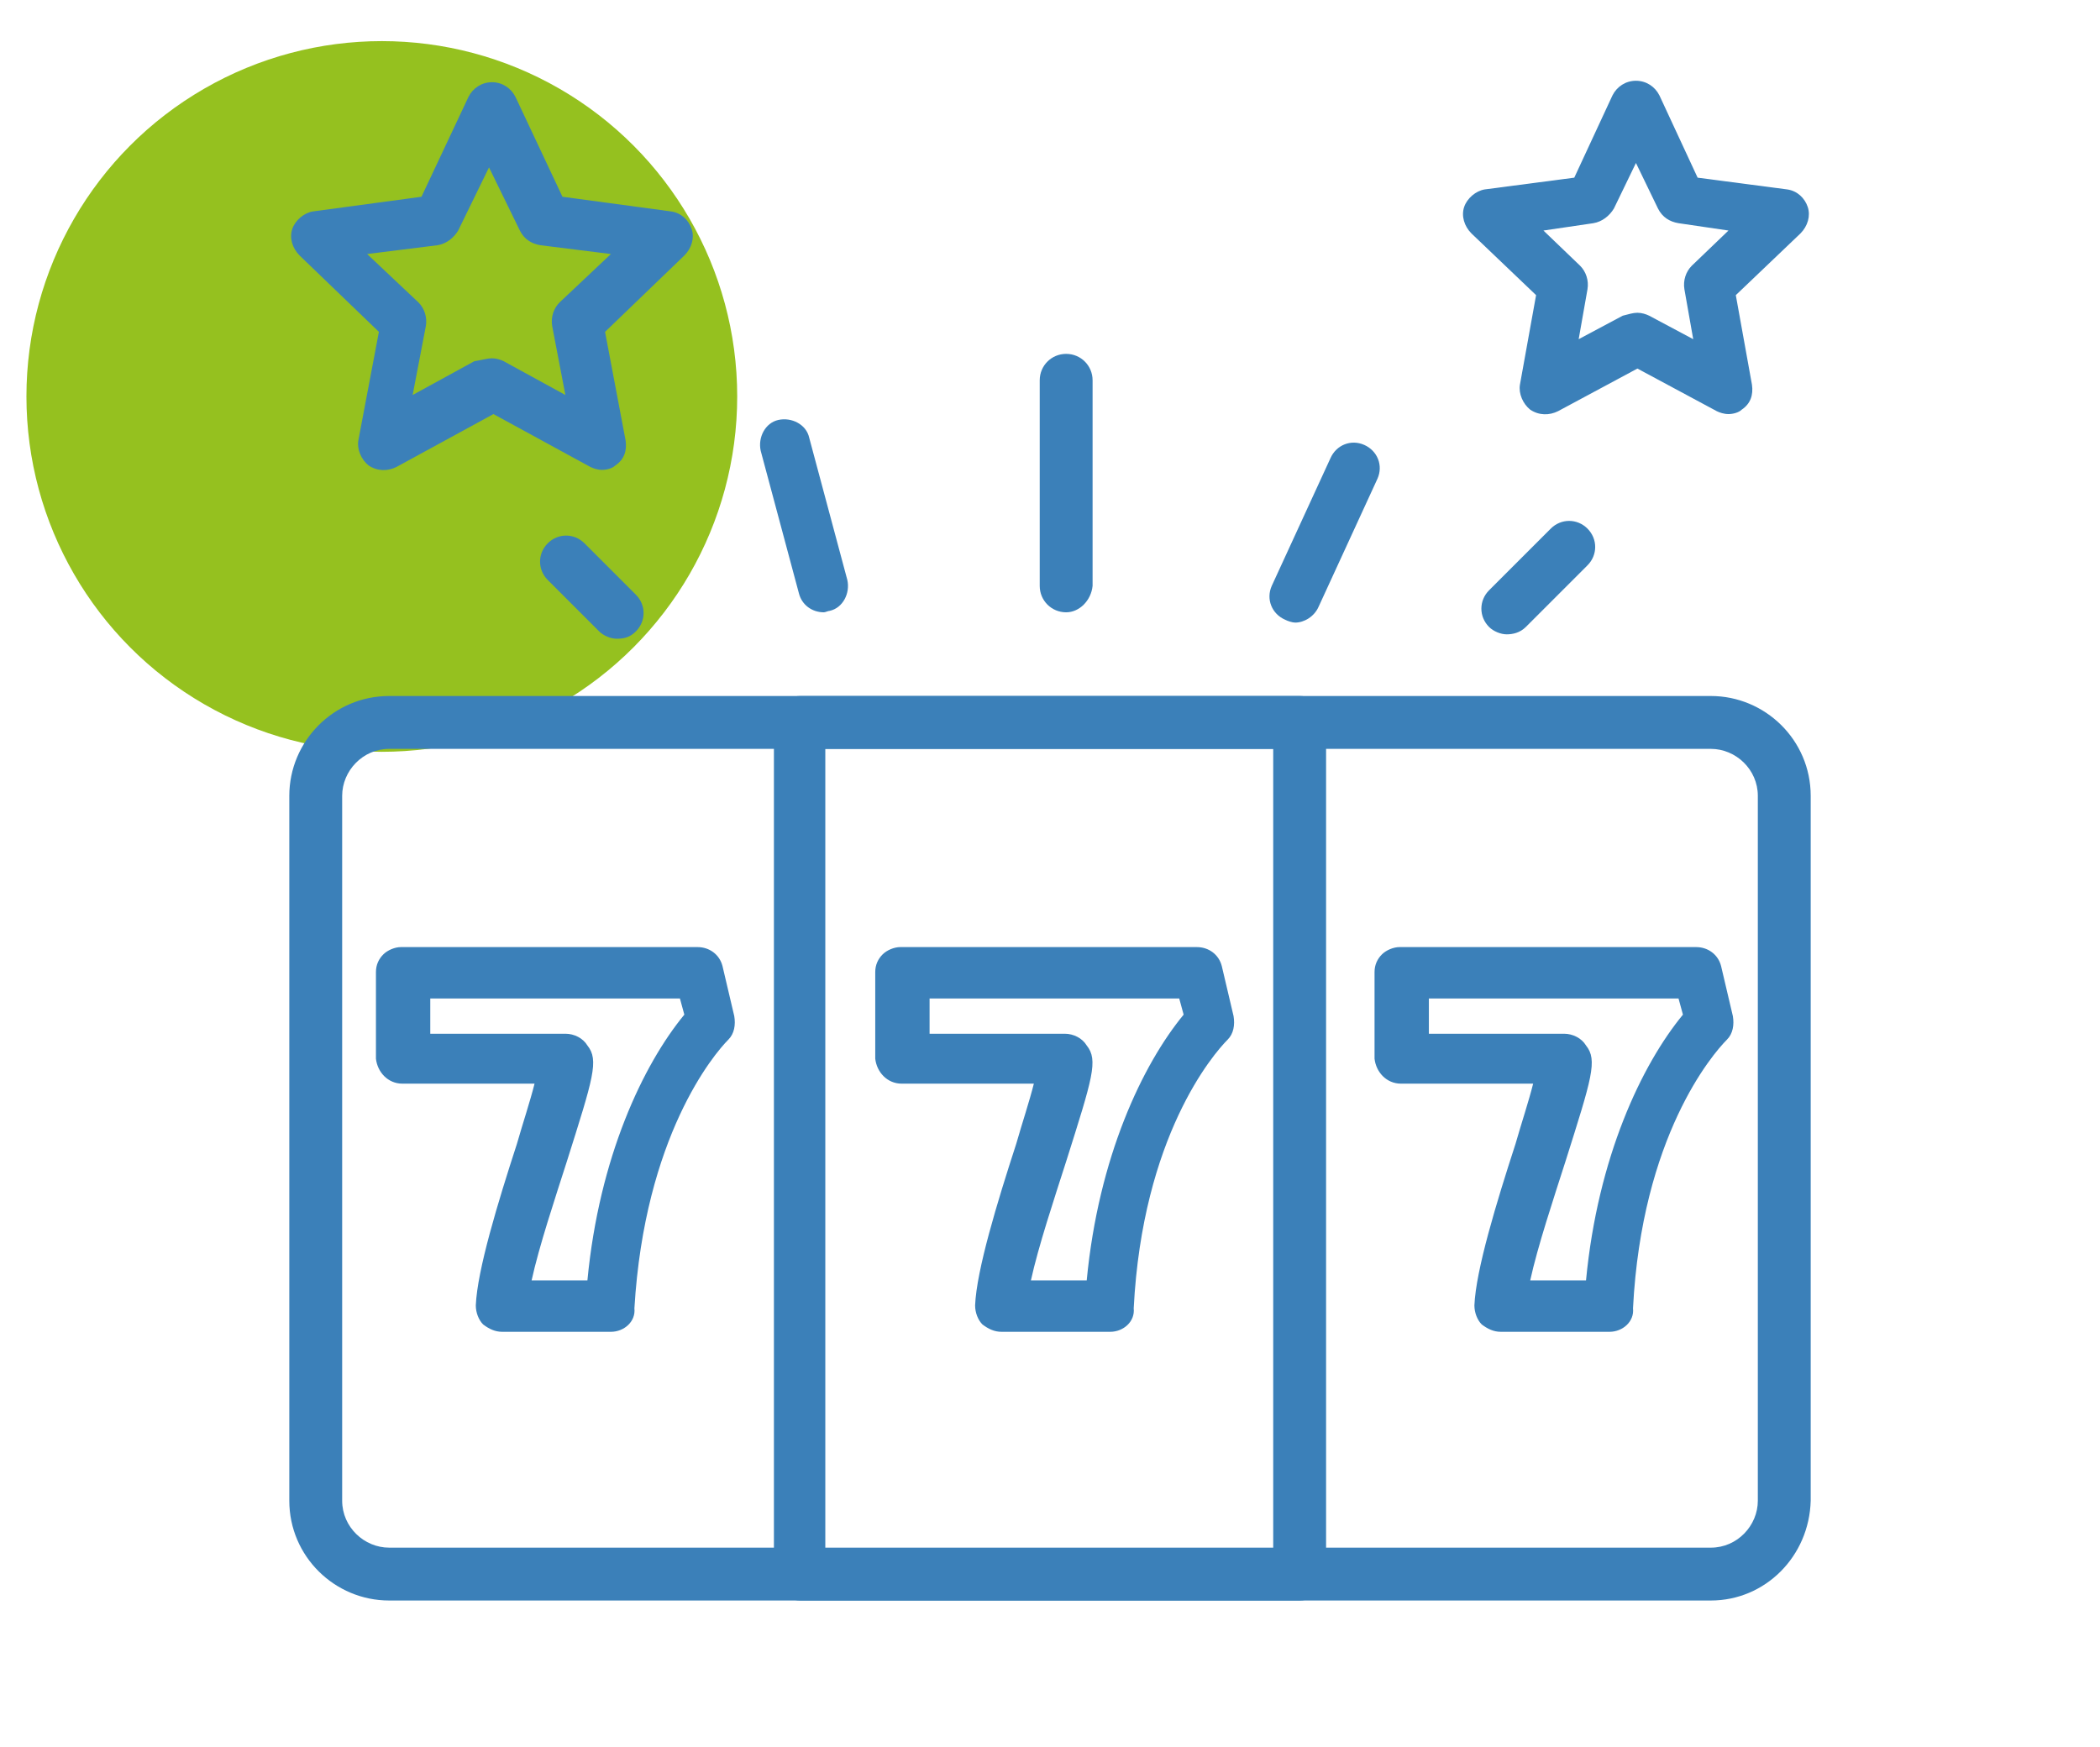
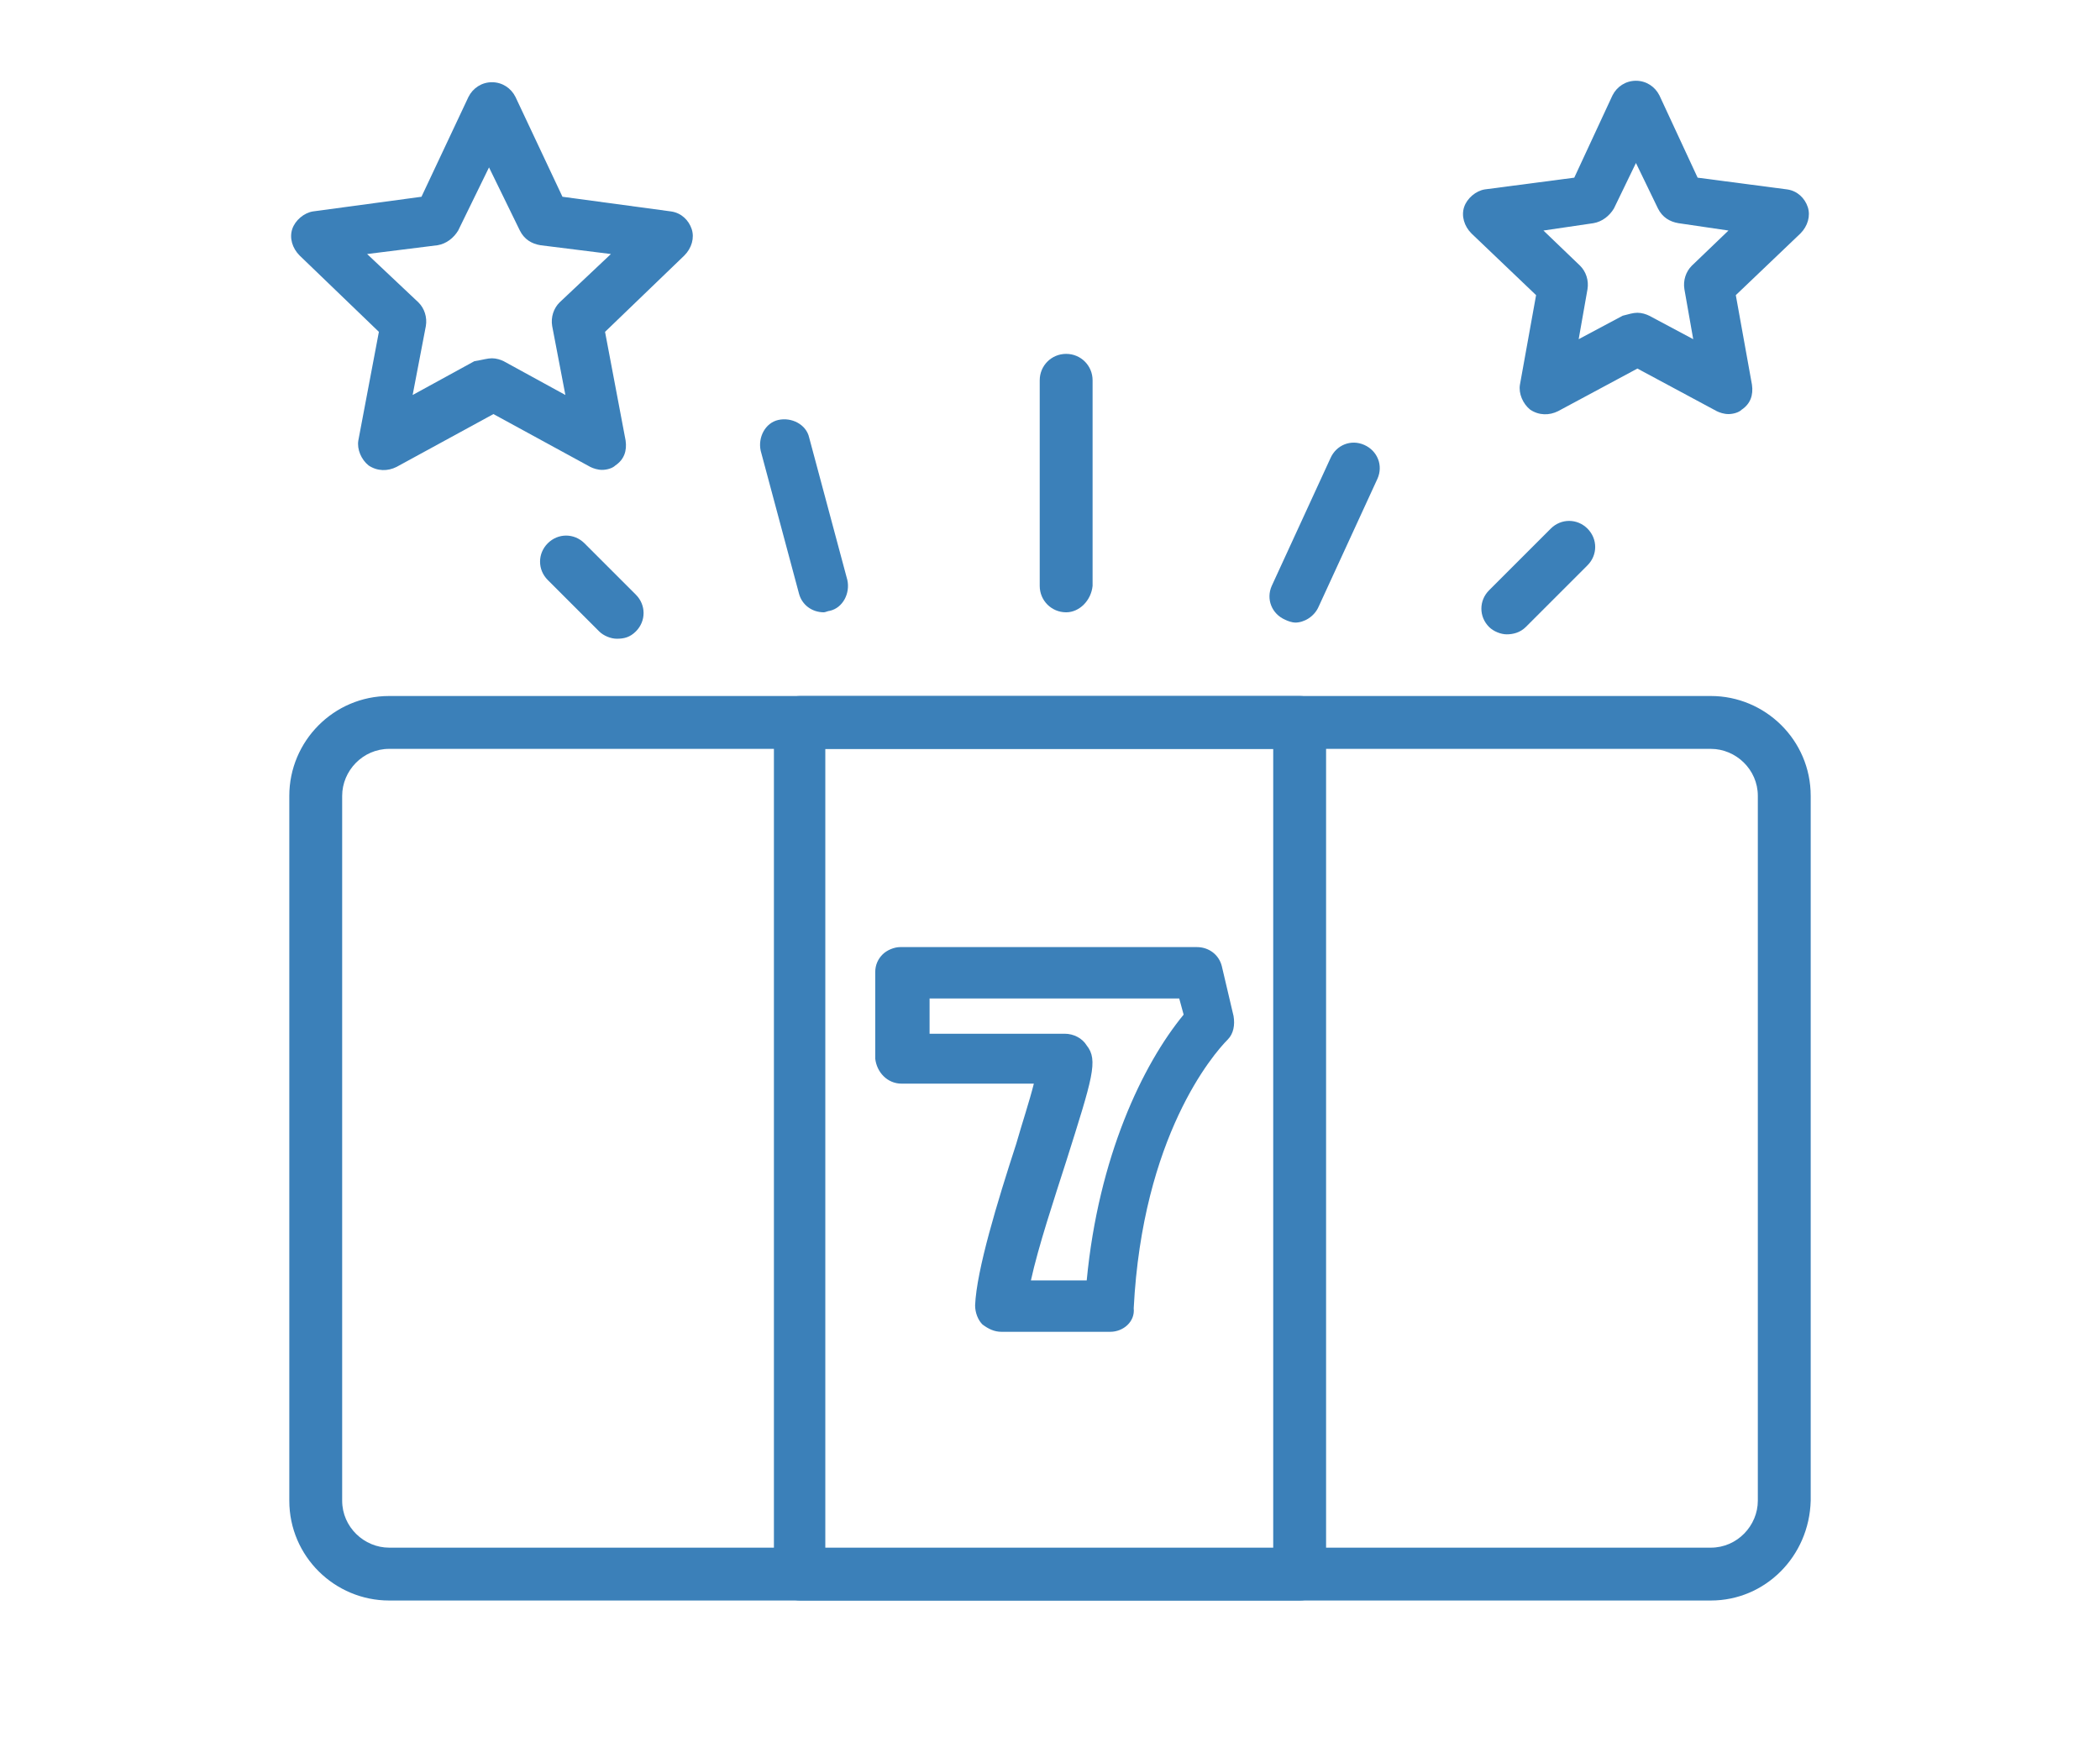
<svg xmlns="http://www.w3.org/2000/svg" xmlns:xlink="http://www.w3.org/1999/xlink" version="1.1" id="Livello_1" x="0px" y="0px" viewBox="0 0 143 119" style="enable-background:new 0 0 143 119;" xml:space="preserve">
  <style type="text/css">
	.st0{clip-path:url(#SVGID_00000052080403931191523840000002302150182098877861_);}
	.st1{fill:#95C11F;stroke:#95C11F;stroke-width:6;}
	.st2{fill:#3B80B9;}
</style>
  <g>
    <defs>
      <rect id="SVGID_1_" y="0" width="143" height="119" />
    </defs>
    <clipPath id="SVGID_00000107554815091789814600000004204216862196013459_">
      <use xlink:href="#SVGID_1_" style="overflow:visible;" />
    </clipPath>
    <g style="clip-path:url(#SVGID_00000107554815091789814600000004204216862196013459_);">
-       <circle class="st1" cx="26" cy="27" r="21.2" />
-     </g>
+       </g>
  </g>
  <g id="_x34_6-gaming-bingo-777" transform="translate(1099, 895)">
    <g id="Layer-1_45_">
-       <path class="st2" d="M-982.5-786h-90c-3.7,0-6.8-3-6.8-6.8v-48c0-3.7,3-6.8,6.8-6.8h90c3.7,0,6.8,3,6.8,6.8v48    C-975.8-789-978.8-786-982.5-786z M-1072.5-844c-1.8,0-3.2,1.5-3.2,3.2v48c0,1.8,1.5,3.2,3.2,3.2h90c1.8,0,3.2-1.5,3.2-3.2v-48    c0-1.8-1.5-3.2-3.2-3.2H-1072.5z" />
+       <path class="st2" d="M-982.5-786h-90c-3.7,0-6.8-3-6.8-6.8v-48c0-3.7,3-6.8,6.8-6.8h90c3.7,0,6.8,3,6.8,6.8v48    C-975.8-789-978.8-786-982.5-786M-1072.5-844c-1.8,0-3.2,1.5-3.2,3.2v48c0,1.8,1.5,3.2,3.2,3.2h90c1.8,0,3.2-1.5,3.2-3.2v-48    c0-1.8-1.5-3.2-3.2-3.2H-1072.5z" />
    </g>
    <g id="Layer-2_44_">
      <path class="st2" d="M-1010.5-786h-34c-1,0-1.8-0.8-1.8-1.8v-58c0-1,0.8-1.8,1.8-1.8h34c1,0,1.8,0.8,1.8,1.8v58    C-1008.8-786.8-1009.5-786-1010.5-786z M-1042.8-789.5h30.5V-844h-30.5V-789.5z" />
    </g>
    <g id="Layer-3_44_">
-       <path class="st2" d="M-989.4-804.3h-7.4c-0.5,0-0.9-0.2-1.3-0.5c-0.3-0.3-0.5-0.8-0.5-1.3c0.1-2.4,1.5-7,2.8-11    c0.4-1.4,0.9-2.9,1.2-4.1h-9c-1,0-1.7-0.8-1.8-1.7l0-5.9c0-0.5,0.2-0.9,0.5-1.2c0.3-0.3,0.8-0.5,1.2-0.5h20.2    c0.8,0,1.5,0.5,1.7,1.3l0.8,3.4c0.1,0.6,0,1.2-0.4,1.6c-1,1-5.8,6.6-6.4,18.3C-987.7-805-988.5-804.3-989.4-804.3z M-994.8-807.8    h3.8c0.8-8.4,3.8-14.7,6.6-18.1l-0.3-1.1h-17l0,2.4h9.2c0.6,0,1.2,0.3,1.5,0.8c0.8,1,0.4,2.2-1.4,7.9    C-993.2-813.4-994.3-810.1-994.8-807.8z" />
-     </g>
+       </g>
    <g id="Layer-4_40_">
      <path class="st2" d="M-1023.4-804.3h-7.4c-0.5,0-0.9-0.2-1.3-0.5c-0.3-0.3-0.5-0.8-0.5-1.3c0.1-2.4,1.5-7,2.8-11    c0.4-1.4,0.9-2.9,1.2-4.1h-9c-1,0-1.7-0.8-1.8-1.7l0-5.9c0-0.5,0.2-0.9,0.5-1.2c0.3-0.3,0.8-0.5,1.2-0.5h20.2    c0.8,0,1.5,0.5,1.7,1.3l0.8,3.4c0.1,0.6,0,1.2-0.4,1.6c-1,1-5.8,6.6-6.4,18.3C-1021.7-805-1022.5-804.3-1023.4-804.3z     M-1028.8-807.8h3.8c0.8-8.4,3.8-14.7,6.6-18.1l-0.3-1.1h-17l0,2.4h9.2c0.6,0,1.2,0.3,1.5,0.8c0.8,1,0.4,2.2-1.4,7.9    C-1027.2-813.4-1028.3-810.1-1028.8-807.8z" />
    </g>
    <g id="Layer-5_34_">
-       <path class="st2" d="M-1057.4-804.3h-7.4c-0.5,0-0.9-0.2-1.3-0.5c-0.3-0.3-0.5-0.8-0.5-1.3c0.1-2.4,1.5-7,2.8-11    c0.4-1.4,0.9-2.9,1.2-4.1h-9c-1,0-1.7-0.8-1.8-1.7l0-5.9c0-0.5,0.2-0.9,0.5-1.2c0.3-0.3,0.8-0.5,1.2-0.5h20.2    c0.8,0,1.5,0.5,1.7,1.3l0.8,3.4c0.1,0.6,0,1.2-0.4,1.6c-1,1-5.7,6.6-6.4,18.3C-1055.7-805-1056.5-804.3-1057.4-804.3z     M-1062.8-807.8h3.8c0.8-8.4,3.8-14.7,6.6-18.1l-0.3-1.1h-17l0,2.4h9.2c0.6,0,1.2,0.3,1.5,0.8c0.8,1,0.4,2.2-1.4,7.9    C-1061.2-813.4-1062.3-810.1-1062.8-807.8z" />
-     </g>
+       </g>
    <g id="Layer-6_34_">
      <path class="st2" d="M-996.4-851.8c-0.4,0-0.9-0.2-1.2-0.5c-0.7-0.7-0.7-1.8,0-2.5l4.2-4.2c0.7-0.7,1.8-0.7,2.5,0    c0.7,0.7,0.7,1.8,0,2.5l-4.2,4.2C-995.5-851.9-996-851.8-996.4-851.8z" />
    </g>
    <g id="Layer-7_29_">
      <path class="st2" d="M-1010.8-852.6c-0.2,0-0.5-0.1-0.7-0.2c-0.9-0.4-1.3-1.4-0.9-2.3l4-8.7c0.4-0.9,1.4-1.3,2.3-0.9    c0.9,0.4,1.3,1.4,0.9,2.3l-4,8.7C-1009.5-853-1010.2-852.6-1010.8-852.6z" />
    </g>
    <g id="Layer-8_24_">
      <path class="st2" d="M-1057-851.5c-0.4,0-0.9-0.2-1.2-0.5l-3.5-3.5c-0.7-0.7-0.7-1.8,0-2.5c0.7-0.7,1.8-0.7,2.5,0l3.5,3.5    c0.7,0.7,0.7,1.8,0,2.5C-1056.1-851.6-1056.5-851.5-1057-851.5z" />
    </g>
    <g id="Layer-9_21_">
      <path class="st2" d="M-1042.9-853.3c-0.8,0-1.5-0.5-1.7-1.3l-2.6-9.7c-0.2-0.9,0.3-1.9,1.2-2.1c0.9-0.2,1.9,0.3,2.1,1.2l2.6,9.7    c0.2,0.9-0.3,1.9-1.2,2.1C-1042.6-853.4-1042.8-853.3-1042.9-853.3z" />
    </g>
    <g id="Layer-10_15_">
      <path class="st2" d="M-1026.4-853.3c-1,0-1.8-0.8-1.8-1.8v-14c0-1,0.8-1.8,1.8-1.8c1,0,1.8,0.8,1.8,1.8v14    C-1024.7-854.1-1025.5-853.3-1026.4-853.3z" />
    </g>
    <g id="Layer-11_9_">
      <path class="st2" d="M-1058-863c-0.3,0-0.6-0.1-0.8-0.2l-6.6-3.6l-6.6,3.6c-0.6,0.3-1.3,0.3-1.9-0.1c-0.5-0.4-0.8-1.1-0.7-1.7    l1.4-7.4l-5.4-5.2c-0.5-0.5-0.7-1.2-0.5-1.8c0.2-0.6,0.8-1.1,1.4-1.2l7.4-1l3.2-6.8c0.3-0.6,0.9-1,1.6-1s1.3,0.4,1.6,1l3.2,6.8    l7.4,1c0.7,0.1,1.2,0.6,1.4,1.2c0.2,0.6,0,1.3-0.5,1.8l-5.4,5.2l1.4,7.4c0.1,0.7-0.1,1.3-0.7,1.7    C-1057.3-863.1-1057.7-863-1058-863z M-1065.5-870.6c0.3,0,0.6,0.1,0.8,0.2l4.2,2.3l-0.9-4.7c-0.1-0.6,0.1-1.2,0.5-1.6l3.5-3.3    l-4.8-0.6c-0.6-0.1-1.1-0.4-1.4-1l-2.1-4.3l-2.1,4.3c-0.3,0.5-0.8,0.9-1.4,1l-4.8,0.6l3.5,3.3c0.4,0.4,0.6,1,0.5,1.6l-0.9,4.7    l4.2-2.3C-1066.1-870.5-1065.8-870.6-1065.5-870.6z" />
    </g>
    <g id="Layer-12_3_">
      <path class="st2" d="M-981.3-866.8c-0.3,0-0.6-0.1-0.8-0.2l-5.4-2.9l-5.4,2.9c-0.6,0.3-1.3,0.3-1.9-0.1c-0.5-0.4-0.8-1.1-0.7-1.7    l1.1-6.1l-4.4-4.2c-0.5-0.5-0.7-1.2-0.5-1.8c0.2-0.6,0.8-1.1,1.4-1.2l6.1-0.8l2.6-5.6c0.3-0.6,0.9-1,1.6-1s1.3,0.4,1.6,1l2.6,5.6    l6.1,0.8c0.7,0.1,1.2,0.6,1.4,1.2c0.2,0.6,0,1.3-0.5,1.8l-4.4,4.2l1.1,6.1c0.1,0.7-0.1,1.3-0.7,1.7    C-980.6-866.9-981-866.8-981.3-866.8z M-987.5-873.7c0.3,0,0.6,0.1,0.8,0.2l3,1.6l-0.6-3.4c-0.1-0.6,0.1-1.2,0.5-1.6l2.5-2.4    l-3.4-0.5c-0.6-0.1-1.1-0.4-1.4-1l-1.5-3.1l-1.5,3.1c-0.3,0.5-0.8,0.9-1.4,1l-3.4,0.5l2.5,2.4c0.4,0.4,0.6,1,0.5,1.6l-0.6,3.4    l3-1.6C-988.1-873.6-987.8-873.7-987.5-873.7z" />
    </g>
  </g>
</svg>